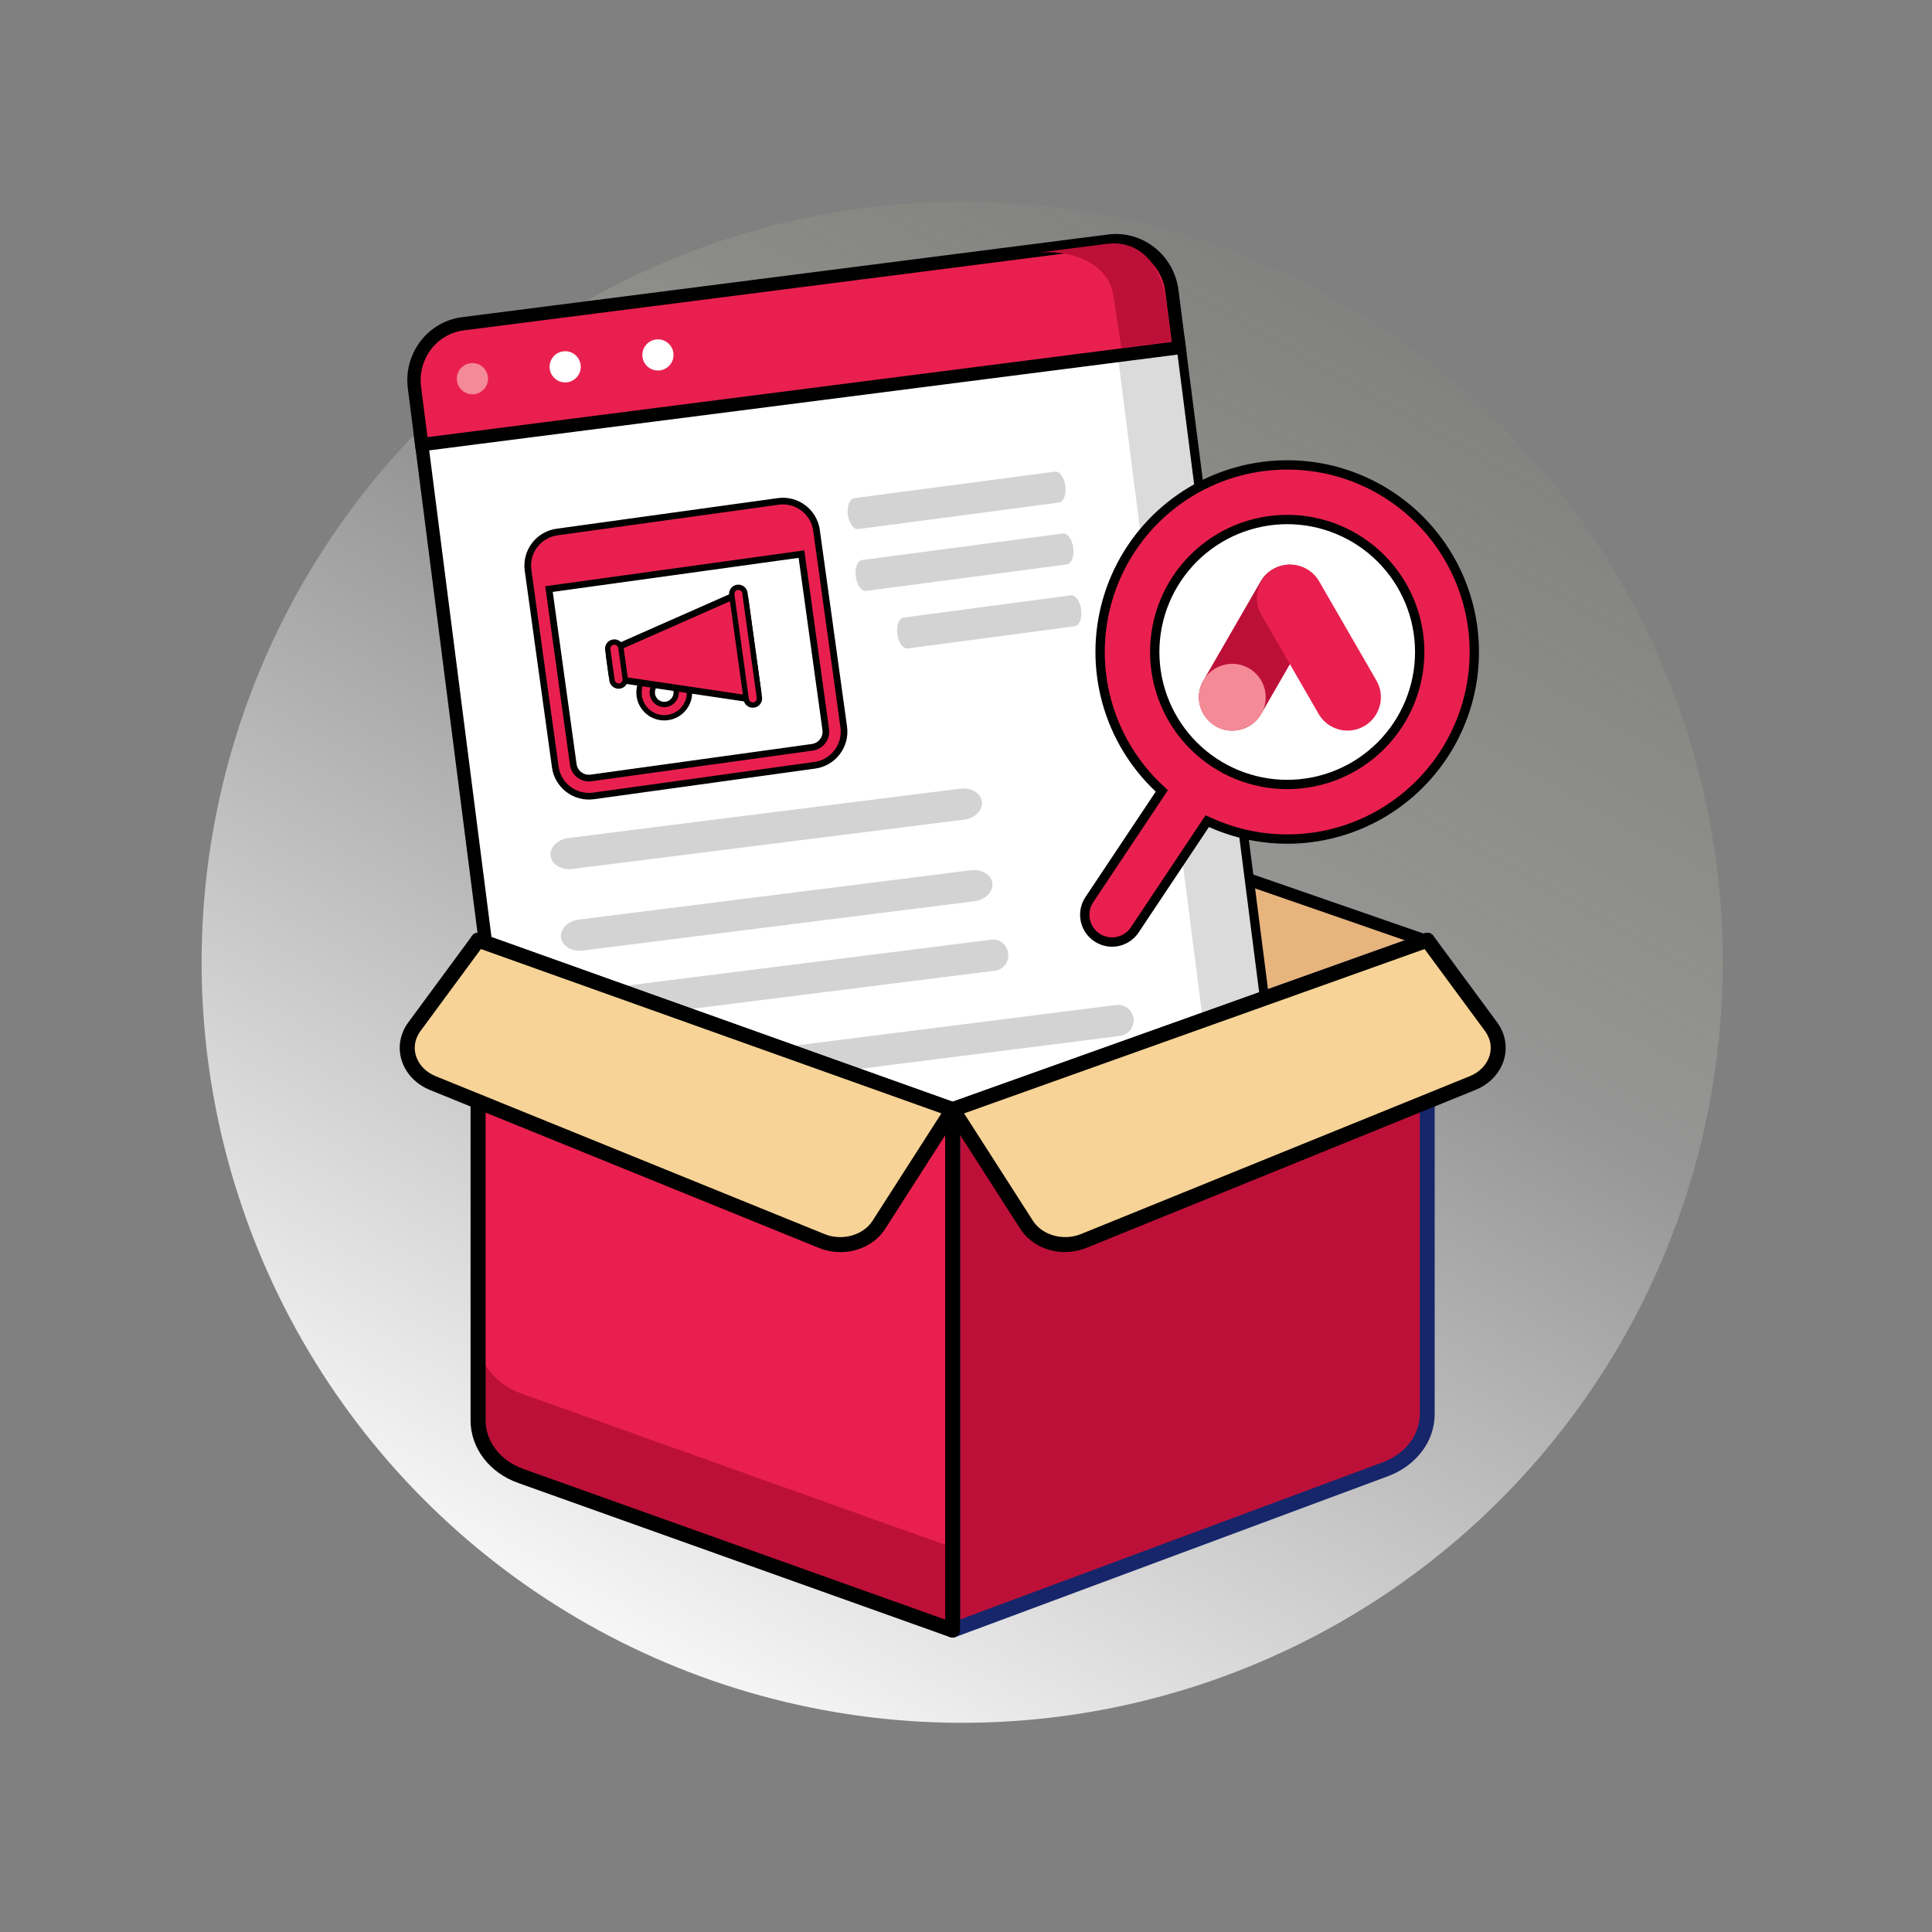
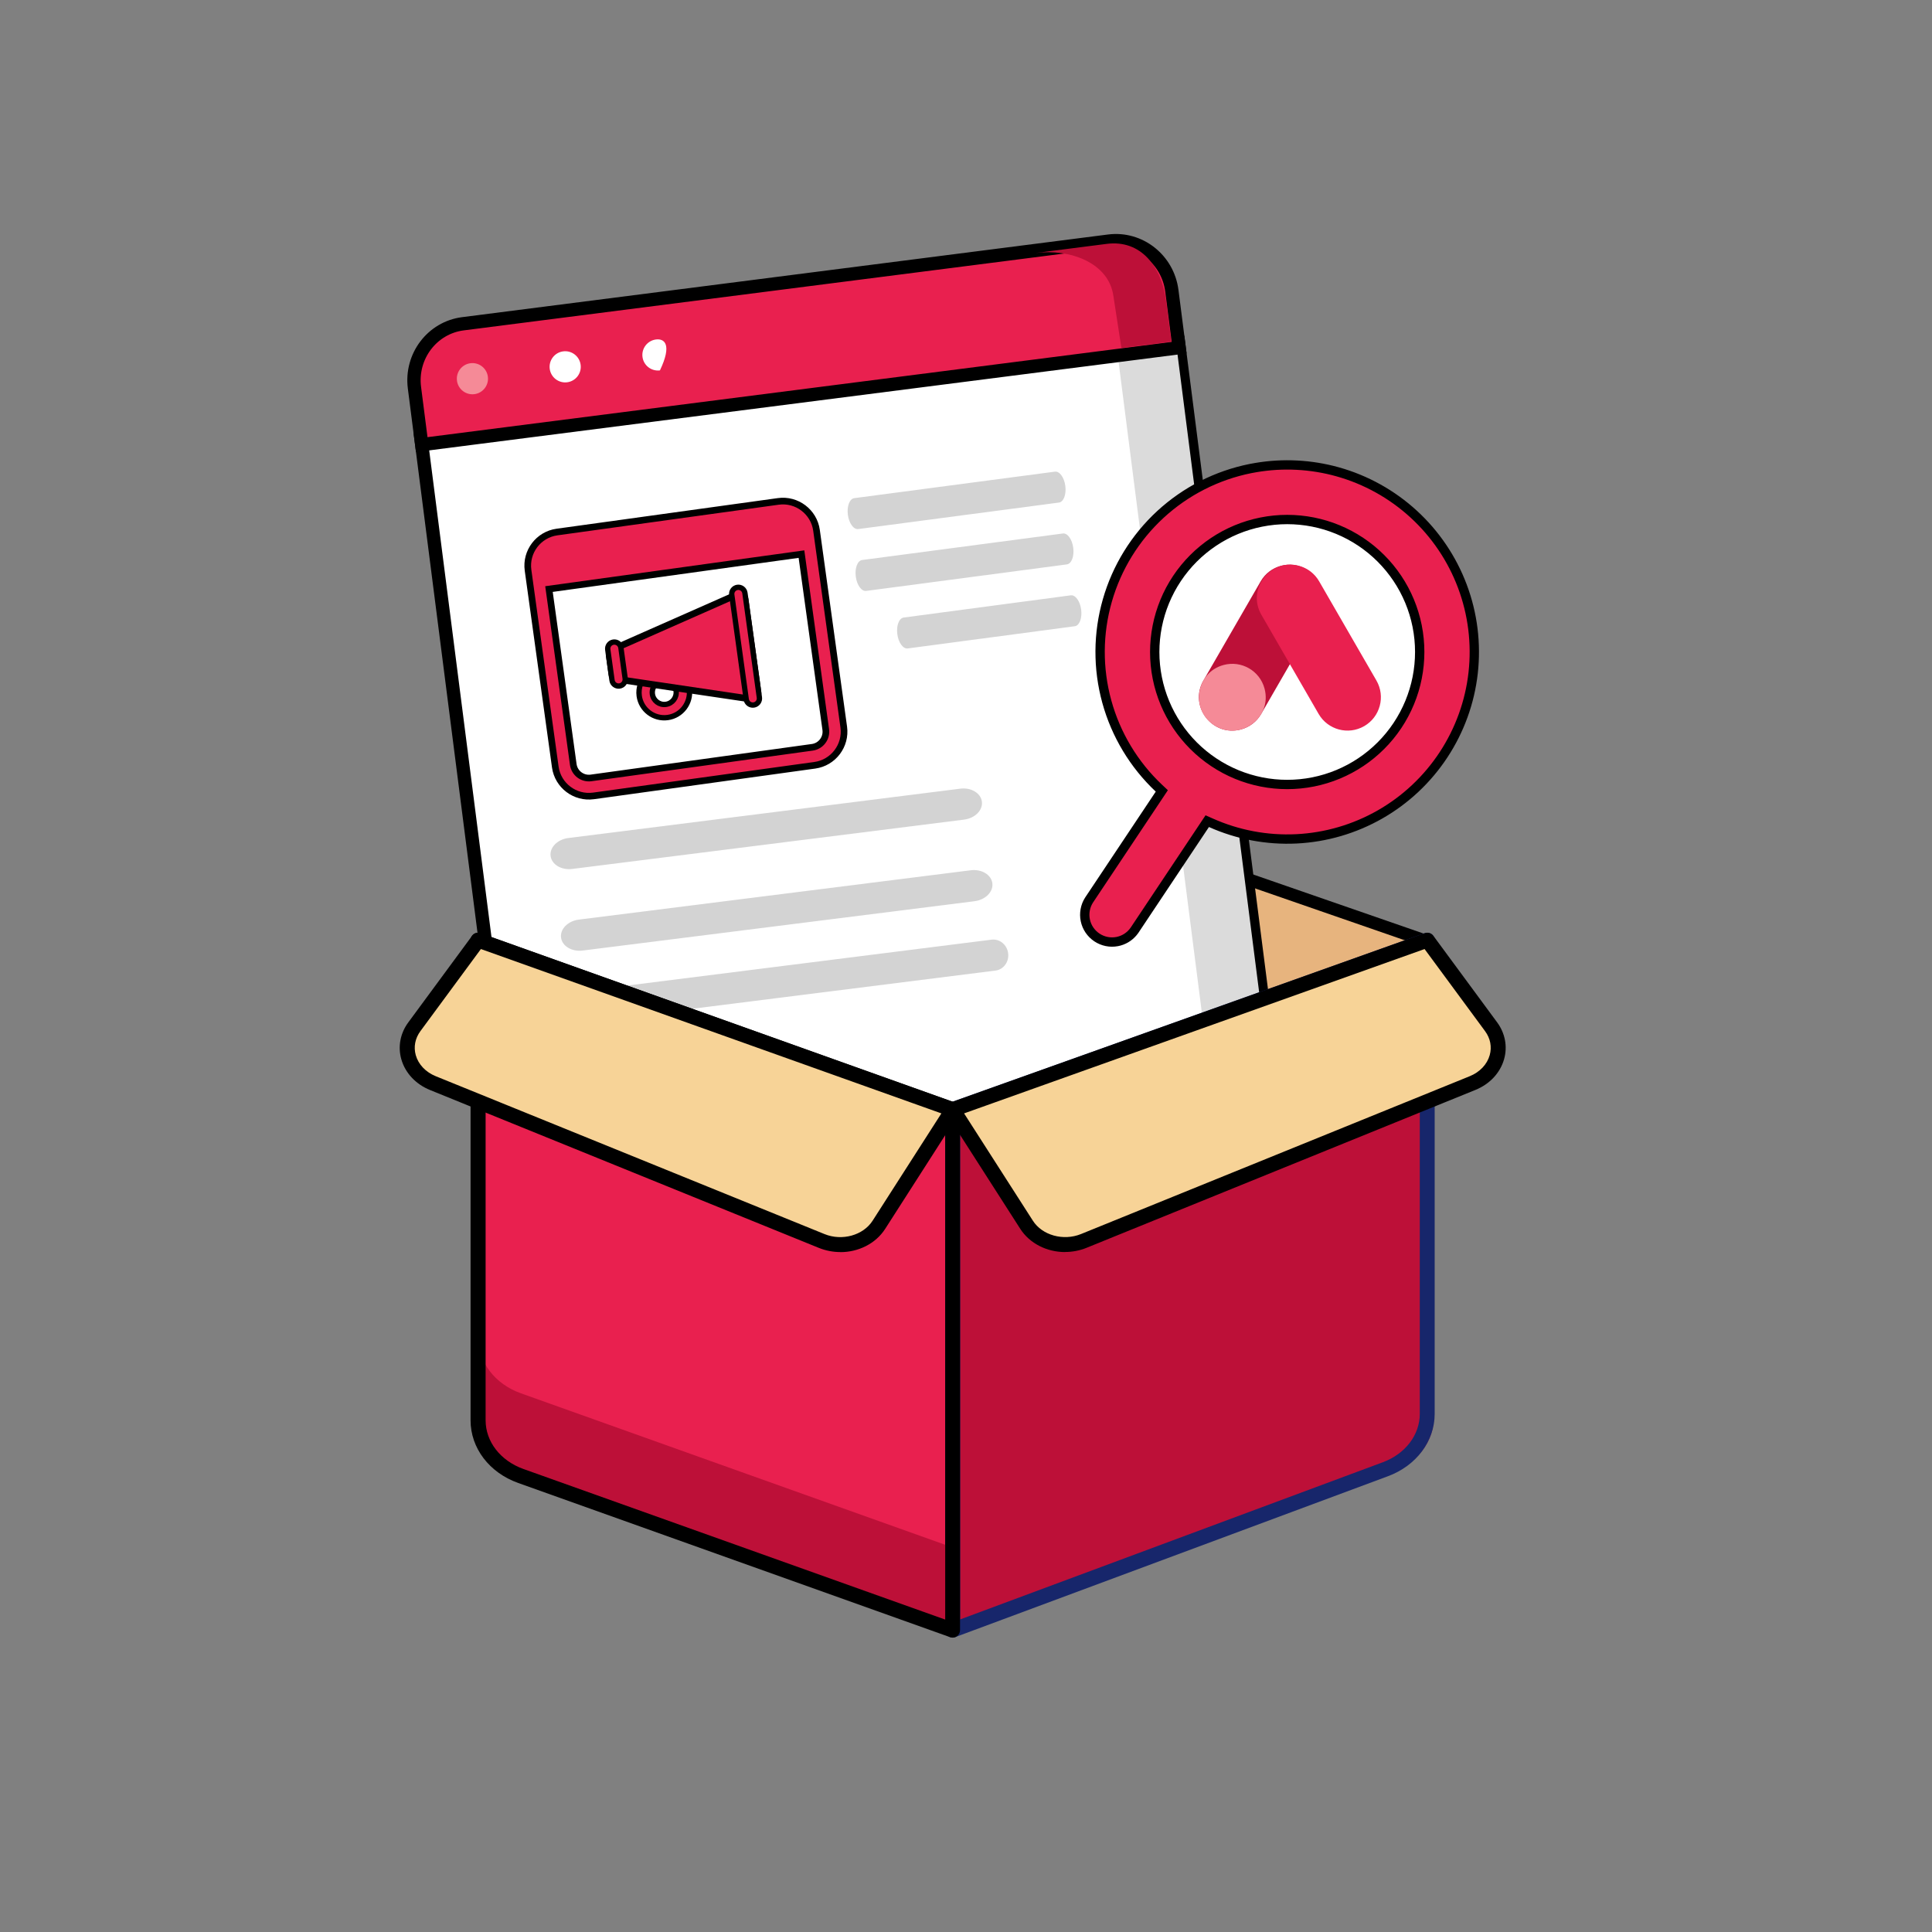
<svg xmlns="http://www.w3.org/2000/svg" width="145" height="145" viewBox="0 0 145 145" fill="none">
  <rect x="0" y="0" width="145" height="145" fill="#808080" stroke="none" />
-   <circle cx="72.215" cy="72.216" r="57.083" transform="rotate(-18.451 72.215 72.216)" fill="url(#paint0_linear_15_2035)" />
  <path d="M71.501 85.763C71.428 85.763 71.355 85.752 71.288 85.724L35.671 71.277C35.452 71.188 35.317 70.975 35.322 70.739C35.328 70.504 35.48 70.302 35.705 70.224L71.749 58.029C71.867 57.99 71.996 57.99 72.114 58.029L107.304 70.224C107.523 70.302 107.675 70.504 107.681 70.739C107.686 70.975 107.546 71.188 107.332 71.272L71.715 85.718C71.648 85.746 71.575 85.757 71.501 85.757V85.763ZM37.491 70.801L71.501 84.598L105.523 70.795L71.923 59.155L37.486 70.801H37.491Z" fill="black" />
  <path d="M71.617 85.641L36 71.195L72.044 59L107.234 71.195L71.617 85.641Z" fill="#E7B47E" />
  <path d="M35.4 25.599L82.009 19.633C84.404 19.327 86.396 20.71 86.628 22.522L86.643 22.634L86.703 22.727L88.408 25.395L95.201 78.465L95.216 78.635C95.332 80.391 93.778 82.127 91.458 82.424L42.975 88.63C40.58 88.936 38.588 87.553 38.356 85.741L31.554 32.599L31.661 29.64L31.663 29.599L31.658 29.558C31.426 27.746 33.006 25.905 35.4 25.599Z" fill="white" stroke="black" />
  <path d="M83.866 26.499L90.517 78.464C90.788 80.579 89.028 82.547 86.585 82.86L91.008 82.294C93.451 81.981 95.211 80.013 94.94 77.897L88.289 25.933L83.866 26.499Z" fill="#DBDBDB" />
  <path d="M34.74 24.3L83.224 18.095C85.524 17.8 87.648 19.461 87.95 21.826L88.497 26.093L31.652 33.369L31.106 29.102C30.803 26.737 32.44 24.595 34.74 24.3Z" fill="#E9204F" stroke="black" />
  <path d="M83.063 18.303L77.718 18.987C80.281 18.659 83.242 19.7 83.57 22.263L84.163 26.115L87.905 25.636L87.513 22.574C87.185 20.011 85.626 17.975 83.063 18.303Z" fill="#BD1038" />
  <path d="M35.605 29.582C36.245 29.5 36.699 28.914 36.616 28.273C36.534 27.632 35.949 27.179 35.308 27.261C34.667 27.343 34.214 27.929 34.296 28.57C34.378 29.211 34.964 29.664 35.605 29.582Z" fill="#F58A97" />
  <path d="M42.567 28.691C43.207 28.608 43.66 28.023 43.578 27.382C43.496 26.741 42.91 26.288 42.27 26.37C41.629 26.452 41.176 27.038 41.258 27.679C41.34 28.32 41.926 28.773 42.567 28.691Z" fill="white" />
-   <path d="M49.529 27.799C50.169 27.717 50.622 27.131 50.54 26.491C50.458 25.85 49.872 25.397 49.231 25.479C48.591 25.561 48.138 26.147 48.22 26.788C48.302 27.428 48.888 27.881 49.529 27.799Z" fill="white" />
+   <path d="M49.529 27.799C50.458 25.85 49.872 25.397 49.231 25.479C48.591 25.561 48.138 26.147 48.22 26.788C48.302 27.428 48.888 27.881 49.529 27.799Z" fill="white" />
  <path d="M64.412 39.708C64.064 39.752 63.716 39.27 63.633 38.631C63.55 37.99 63.766 37.433 64.114 37.387L79.175 35.398L79.176 35.398C79.524 35.353 79.872 35.835 79.955 36.475C80.038 37.115 79.823 37.672 79.475 37.718L64.413 39.707C64.413 39.708 64.412 39.708 64.412 39.708Z" fill="#D3D3D3" />
  <path d="M65.007 44.349C64.659 44.393 64.311 43.912 64.228 43.272C64.145 42.631 64.36 42.074 64.708 42.029L79.769 40.039L79.771 40.039C80.118 39.994 80.467 40.476 80.55 41.116C80.633 41.757 80.417 42.313 80.069 42.359L65.008 44.349C65.008 44.349 65.007 44.349 65.007 44.349Z" fill="#D3D3D3" />
  <path d="M68.124 48.667C67.776 48.712 67.428 48.23 67.345 47.591C67.262 46.95 67.477 46.393 67.825 46.347L80.363 44.68L80.365 44.68C80.713 44.636 81.061 45.117 81.144 45.757C81.227 46.397 81.012 46.954 80.664 47L68.126 48.667C68.125 48.667 68.124 48.667 68.124 48.667Z" fill="#D3D3D3" />
  <path d="M73.147 67.636C73.146 67.636 73.145 67.636 73.143 67.637L43.73 71.34C42.914 71.443 42.187 71.006 42.107 70.365C42.027 69.725 42.623 69.123 43.437 69.019L43.441 69.018L72.854 65.315C73.671 65.212 74.398 65.649 74.478 66.29C74.557 66.93 73.962 67.532 73.147 67.636Z" fill="#D3D3D3" />
  <path d="M72.363 61.512C72.362 61.512 72.361 61.512 72.359 61.513L42.946 65.216C42.129 65.319 41.403 64.882 41.323 64.241C41.243 63.601 41.838 62.999 42.653 62.895L42.657 62.894L72.07 59.191C72.887 59.088 73.614 59.525 73.693 60.166C73.773 60.806 73.178 61.408 72.363 61.512Z" fill="#D3D3D3" />
  <path d="M74.712 72.844C74.712 72.844 74.711 72.844 74.71 72.844L44.034 76.709C43.427 76.786 42.869 76.328 42.788 75.687C42.707 75.047 43.133 74.466 43.739 74.389L43.741 74.388L74.417 70.523C75.025 70.447 75.583 70.905 75.664 71.545C75.744 72.186 75.319 72.767 74.712 72.844Z" fill="#D3D3D3" />
-   <path d="M84.063 77.748C84.062 77.748 84.061 77.748 84.061 77.748L44.86 82.704C44.221 82.785 43.638 82.331 43.556 81.69C43.476 81.049 43.927 80.465 44.565 80.383L44.566 80.383L83.767 75.427C84.406 75.346 84.99 75.8 85.071 76.441C85.152 77.082 84.7 77.666 84.063 77.748Z" fill="#D3D3D3" />
  <path d="M71.502 83.276L107.119 70.561V106.114C107.119 107.923 105.883 109.559 103.984 110.27L71.502 122.347V83.276Z" fill="#F7D397" />
  <path d="M101.793 72.46V101.879C101.793 103.688 100.556 105.324 98.657 106.035L71.502 116.135V122.347L103.984 110.27C105.883 109.564 107.119 107.929 107.119 106.114V70.561L101.798 72.46H101.793Z" fill="#D6B20F" />
  <path d="M72 83.52L107.617 70.804V106.357C107.617 108.167 106.381 109.802 104.482 110.514L72 122.591V83.52Z" fill="#BD1038" />
  <path d="M39.087 110.774L71.502 122.347V83.276L35.885 70.561V106.595C35.885 108.433 37.149 110.085 39.087 110.774Z" fill="#E9204F" />
  <path d="M71.501 122.907C71.389 122.907 71.277 122.874 71.181 122.806C71.029 122.7 70.939 122.532 70.939 122.347V83.276C70.939 83.041 71.091 82.828 71.31 82.749L106.927 70.034C107.102 69.972 107.293 70 107.439 70.101C107.59 70.208 107.675 70.376 107.675 70.561V106.114C107.675 108.164 106.298 110.001 104.174 110.791L71.692 122.868C71.631 122.89 71.563 122.902 71.496 122.902L71.501 122.907ZM72.063 83.668V121.54L103.787 109.743C105.472 109.116 106.557 107.693 106.557 106.114V71.356L72.063 83.668Z" fill="#17266B" />
  <path d="M35.885 100.389V106.595C35.885 108.433 37.149 110.085 39.087 110.774L71.502 122.347V116.14L39.087 104.567C37.149 103.878 35.885 102.226 35.885 100.389Z" fill="#BD1038" />
  <path d="M71.501 122.907C71.439 122.907 71.372 122.896 71.31 122.874L38.895 111.301C36.721 110.528 35.316 108.679 35.316 106.595V70.56C35.316 70.376 35.406 70.207 35.552 70.101C35.704 69.995 35.895 69.972 36.064 70.034L71.681 82.749C71.906 82.828 72.052 83.041 72.052 83.276V122.347C72.052 122.532 71.962 122.7 71.816 122.806C71.72 122.874 71.608 122.907 71.49 122.907H71.501ZM36.446 71.356V106.595C36.446 108.197 37.558 109.631 39.278 110.248L70.939 121.552V83.668L36.446 71.356Z" fill="black" />
  <path d="M110.513 81.288L81.335 93.135C79.761 93.773 77.891 93.241 77.042 91.919L71.502 83.276L107.119 70.561L111.906 77.058C113.002 78.548 112.345 80.543 110.513 81.288Z" fill="#F7D397" />
  <path d="M32.491 81.288L61.669 93.135C63.242 93.773 65.113 93.241 65.962 91.919L71.502 83.276L35.884 70.561L31.097 77.058C30.002 78.548 30.659 80.543 32.491 81.288Z" fill="#F7D397" />
  <path d="M63.074 93.97C62.534 93.97 61.984 93.869 61.455 93.656L32.277 81.809C31.198 81.372 30.412 80.526 30.12 79.501C29.85 78.554 30.041 77.546 30.642 76.734L35.429 70.236C35.575 70.034 35.84 69.956 36.07 70.04L71.687 82.755C71.85 82.811 71.974 82.94 72.03 83.103C72.086 83.265 72.064 83.444 71.974 83.584L66.434 92.228C65.72 93.342 64.422 93.975 63.074 93.975V93.97ZM36.092 71.227L31.552 77.389C31.154 77.932 31.03 78.571 31.204 79.193C31.401 79.887 31.946 80.464 32.704 80.772L61.882 92.62C63.203 93.157 64.787 92.715 65.49 91.617L70.653 83.562L36.092 71.227Z" fill="black" />
  <path d="M79.93 93.969C78.582 93.969 77.284 93.336 76.57 92.222L71.03 83.579C70.94 83.433 70.918 83.259 70.974 83.097C71.03 82.934 71.154 82.805 71.317 82.749L106.934 70.034C107.17 69.95 107.428 70.034 107.574 70.23L112.362 76.728C112.963 77.54 113.154 78.548 112.884 79.495C112.592 80.526 111.805 81.366 110.727 81.803L81.549 93.65C81.026 93.863 80.475 93.964 79.93 93.964V93.969ZM72.356 83.562L77.52 91.617C78.222 92.715 79.807 93.152 81.127 92.619L110.305 80.772C111.064 80.464 111.609 79.887 111.805 79.192C111.98 78.571 111.856 77.932 111.457 77.389L106.917 71.227L72.356 83.562Z" fill="black" />
  <path d="M48.656 50.52C48.846 50.372 49.109 50.383 49.286 50.533L49.356 50.605C49.504 50.794 49.493 51.058 49.343 51.234L49.27 51.305C49.031 51.492 48.921 51.793 48.963 52.097C49.031 52.589 49.486 52.932 49.976 52.864C50.467 52.796 50.811 52.342 50.743 51.851C50.73 51.757 50.704 51.669 50.661 51.589L50.614 51.513L50.614 51.512C50.474 51.316 50.495 51.053 50.651 50.883L50.727 50.815L50.728 50.815C50.949 50.655 51.26 50.705 51.423 50.928L51.423 50.929C51.586 51.156 51.691 51.419 51.732 51.714C51.875 52.75 51.148 53.709 50.113 53.852C49.078 53.995 48.119 53.27 47.975 52.234C47.89 51.617 48.115 51.001 48.563 50.598L48.656 50.52Z" fill="#E9204F" stroke="black" stroke-width="0.4" />
  <path d="M55.294 44.625C55.392 44.583 55.501 44.577 55.599 44.605L55.692 44.644L55.695 44.646C55.818 44.713 55.902 44.836 55.921 44.975L56.889 51.963C56.903 52.068 56.88 52.174 56.824 52.262L56.759 52.344L56.758 52.344C56.689 52.413 56.6 52.457 56.505 52.47C56.464 52.476 56.419 52.475 56.377 52.469L56.378 52.469L46.296 50.974L46.297 50.974C46.1 50.944 45.945 50.788 45.918 50.591L45.727 49.207C45.703 49.034 45.782 48.864 45.924 48.771L45.99 48.736L55.295 44.626L55.294 44.625Z" fill="#E9204F" stroke="black" stroke-width="0.5" />
  <path d="M55.345 44.082C55.617 44.044 55.87 44.234 55.908 44.507L56.993 52.35C57.031 52.622 56.84 52.875 56.568 52.912C56.295 52.95 56.043 52.759 56.006 52.486L54.92 44.643C54.883 44.371 55.073 44.12 55.345 44.082Z" fill="#E9204F" stroke="black" stroke-width="0.4" />
  <path d="M46.038 48.191C46.311 48.153 46.563 48.343 46.601 48.616L46.92 50.923C46.958 51.196 46.767 51.448 46.495 51.486C46.222 51.523 45.971 51.332 45.933 51.06L45.613 48.753C45.576 48.48 45.766 48.229 46.038 48.191Z" fill="#E9204F" stroke="black" stroke-width="0.4" />
  <path d="M41.803 39.93L58.411 37.631C59.8 37.438 61.089 38.413 61.281 39.803L63.325 54.566C63.517 55.956 62.542 57.243 61.153 57.435L44.544 59.734C43.155 59.926 41.867 58.953 41.675 57.563L39.631 42.8C39.438 41.41 40.413 40.122 41.803 39.93ZM43.025 57.376C43.114 58.022 43.712 58.474 44.357 58.385L60.966 56.086C61.611 55.996 62.063 55.399 61.974 54.753L60.152 41.587L41.202 44.21L43.025 57.376Z" fill="#E9204F" stroke="black" stroke-width="0.5" />
  <circle cx="96.971" cy="49.001" r="12" fill="white" />
  <path d="M93.854 35.165C91.327 35.67 88.987 36.862 87.091 38.608C85.196 40.355 83.817 42.589 83.108 45.067C82.398 47.544 82.384 50.17 83.067 52.655C83.75 55.14 85.104 57.389 86.98 59.156L87.196 59.359L87.032 59.606L81.734 67.553C81.447 68.004 81.346 68.549 81.455 69.073C81.565 69.599 81.878 70.06 82.325 70.358C82.772 70.656 83.318 70.767 83.846 70.666C84.307 70.578 84.722 70.334 85.023 69.978L85.145 69.82L90.606 61.629L90.876 61.749C92.893 62.651 95.095 63.066 97.302 62.957C99.509 62.848 101.659 62.219 103.578 61.123C105.496 60.026 107.128 58.492 108.342 56.645C109.556 54.799 110.317 52.693 110.563 50.497C110.809 48.301 110.533 46.077 109.758 44.008C108.983 41.939 107.73 40.082 106.102 38.588C104.474 37.094 102.516 36.005 100.388 35.41C98.393 34.853 96.3 34.745 94.261 35.091L93.854 35.165ZM94.657 39.184C97.243 38.666 99.929 39.197 102.123 40.66C104.318 42.123 105.842 44.398 106.359 46.983C106.876 49.569 106.344 52.255 104.881 54.45C103.418 56.644 101.143 58.167 98.558 58.684C95.972 59.201 93.286 58.67 91.092 57.207C88.898 55.745 87.375 53.47 86.857 50.884C86.34 48.298 86.871 45.612 88.334 43.418C89.797 41.224 92.072 39.701 94.657 39.184Z" fill="#E9204F" stroke="black" stroke-width="0.7" />
  <path d="M98.036 42.715C96.837 42.023 95.306 42.433 94.614 43.632L90.317 51.075C89.208 52.996 90.985 55.324 93.135 54.747C93.781 54.574 94.321 54.16 94.656 53.58L98.953 46.137C99.644 44.941 99.232 43.406 98.036 42.715Z" fill="#BD1038" />
  <path d="M103.303 51.075L99.006 43.632C98.672 43.052 98.131 42.638 97.485 42.464C95.335 41.888 93.559 44.217 94.667 46.137L98.964 53.58C99.656 54.778 101.187 55.189 102.387 54.497C103.583 53.806 103.994 52.271 103.303 51.075Z" fill="#E9204F" />
  <path d="M94.906 51.679C94.548 50.342 93.175 49.549 91.838 49.907C89.687 50.484 89.314 53.388 91.234 54.497C93.149 55.603 95.485 53.841 94.906 51.679Z" fill="#F58A97" />
  <defs>
    <linearGradient id="paint0_linear_15_2035" x1="27.87" y1="107.126" x2="114.674" y2="28.813" gradientUnits="userSpaceOnUse">
      <stop stop-color="#F5F5F5" />
      <stop offset="0.592" stop-color="#F4F4F4" stop-opacity="0.19" />
      <stop offset="1" stop-color="#FFF7AB" stop-opacity="0" />
    </linearGradient>
  </defs>
</svg>